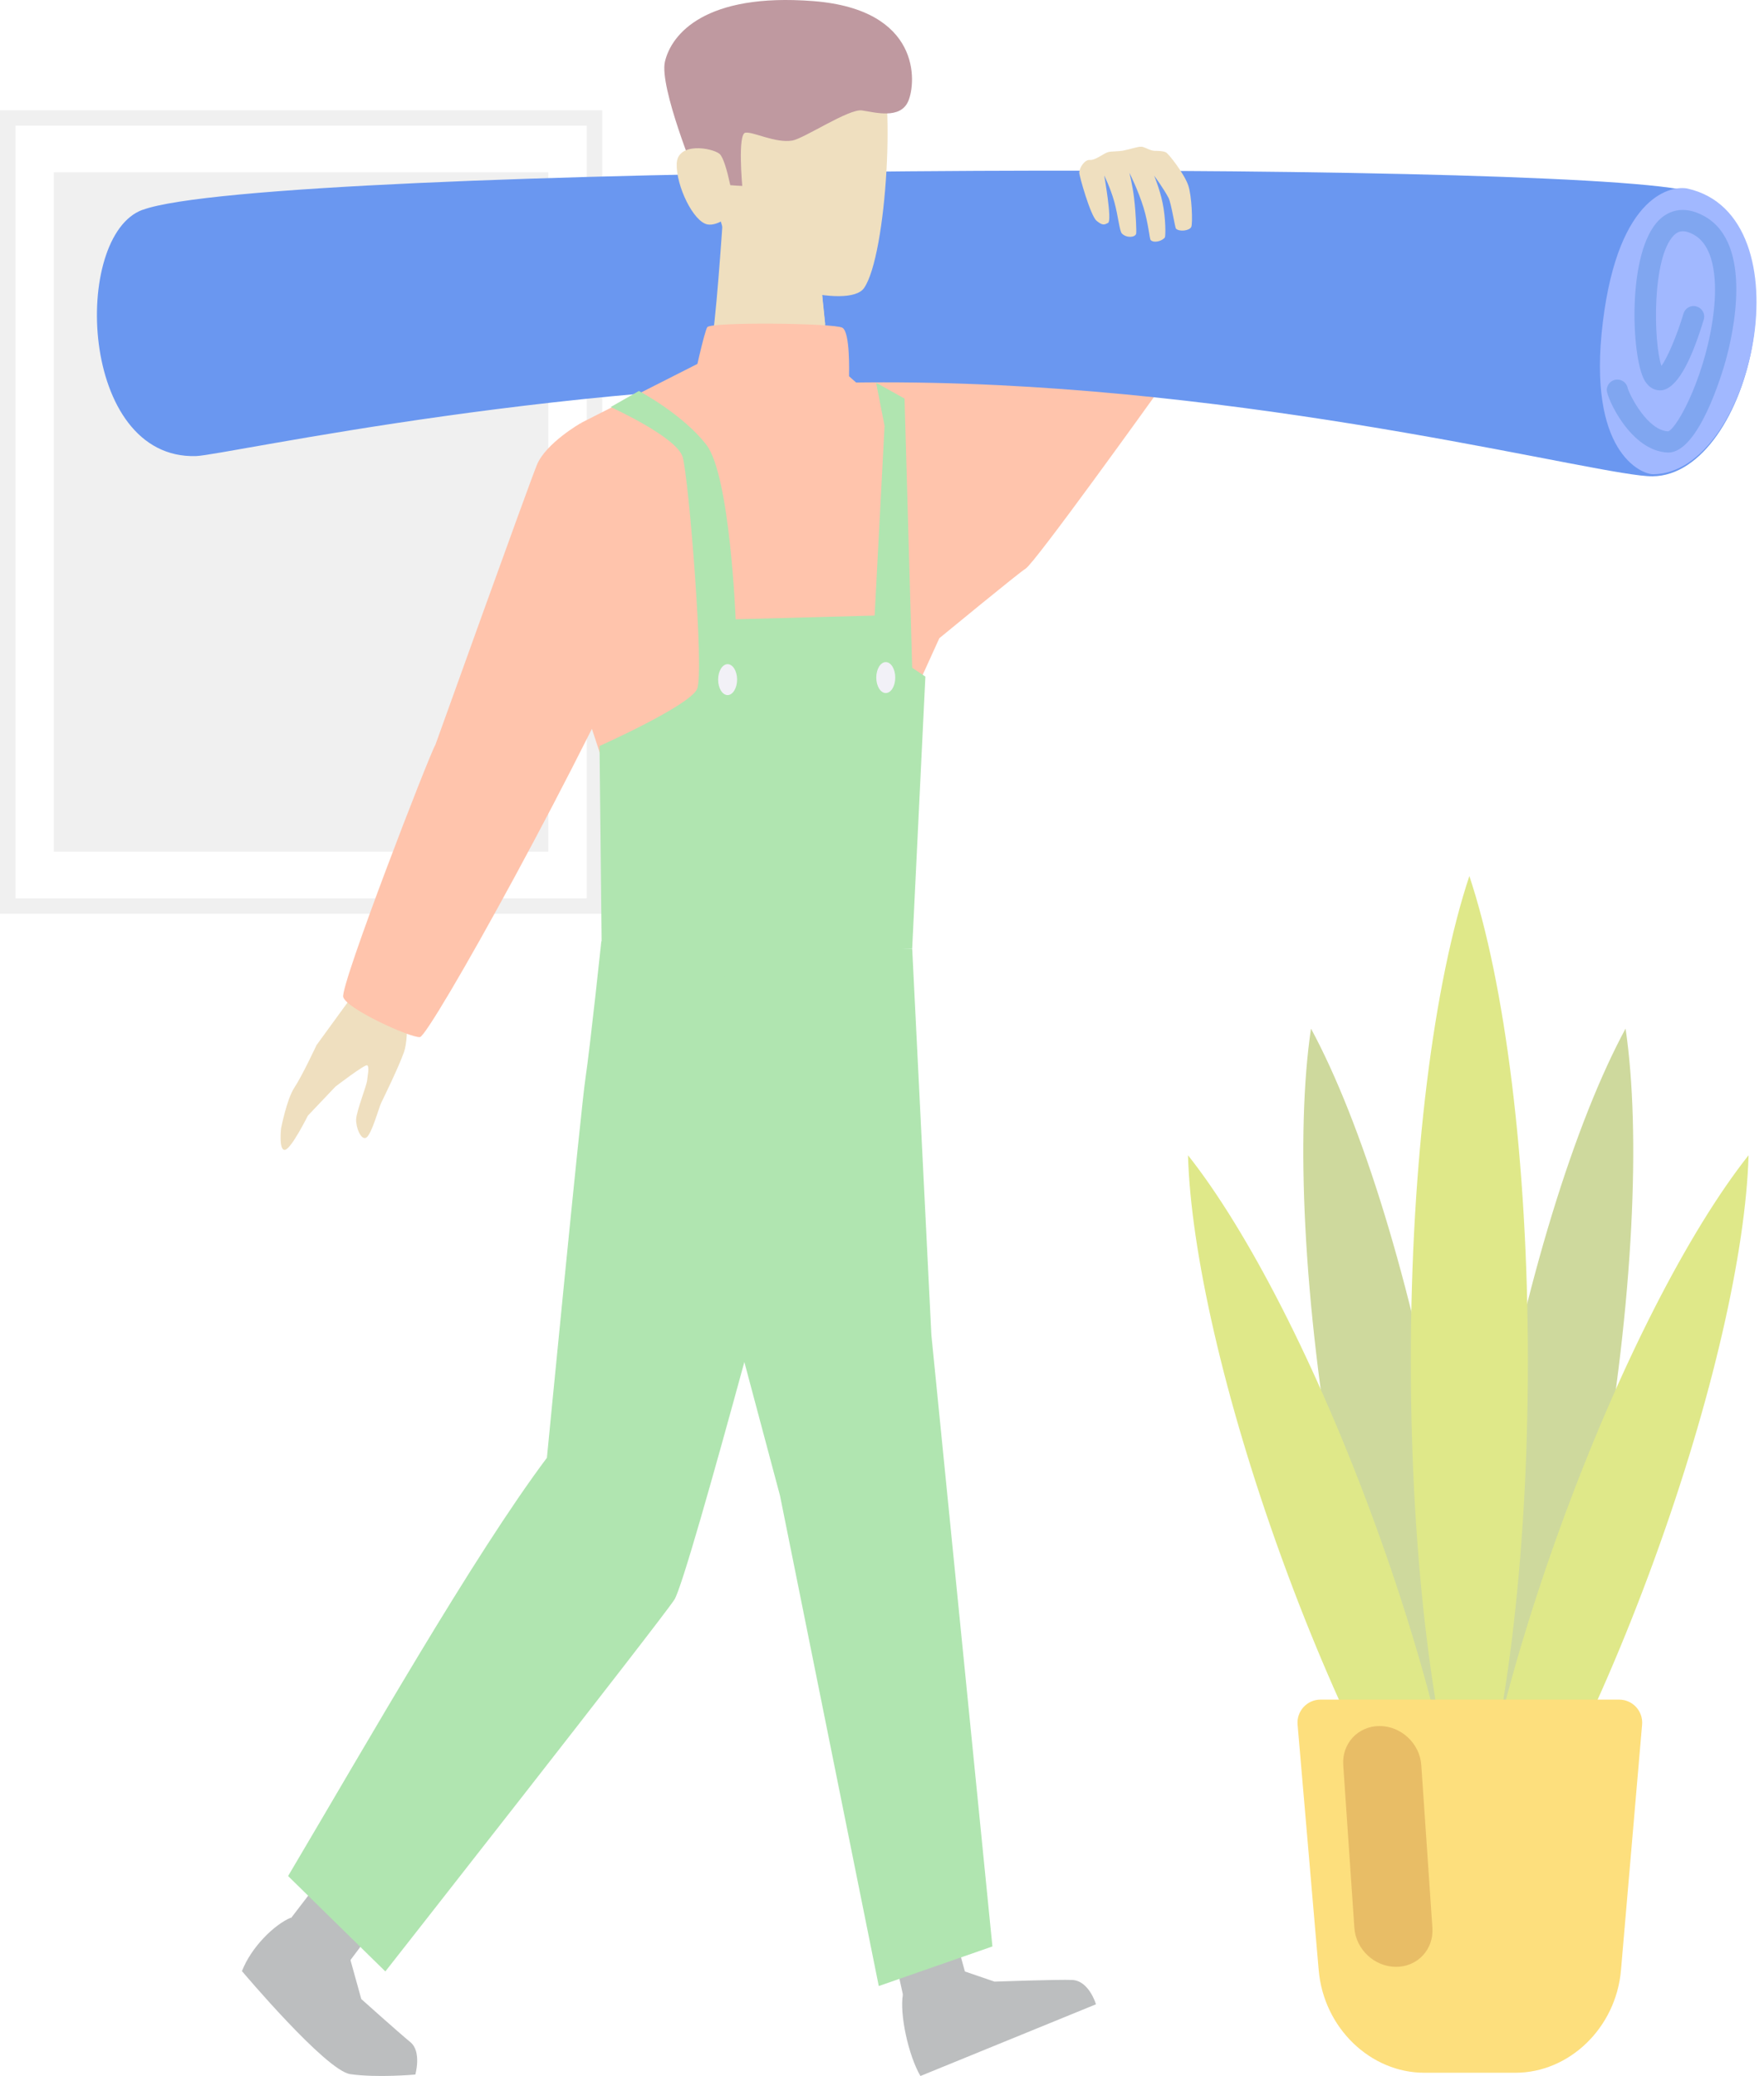
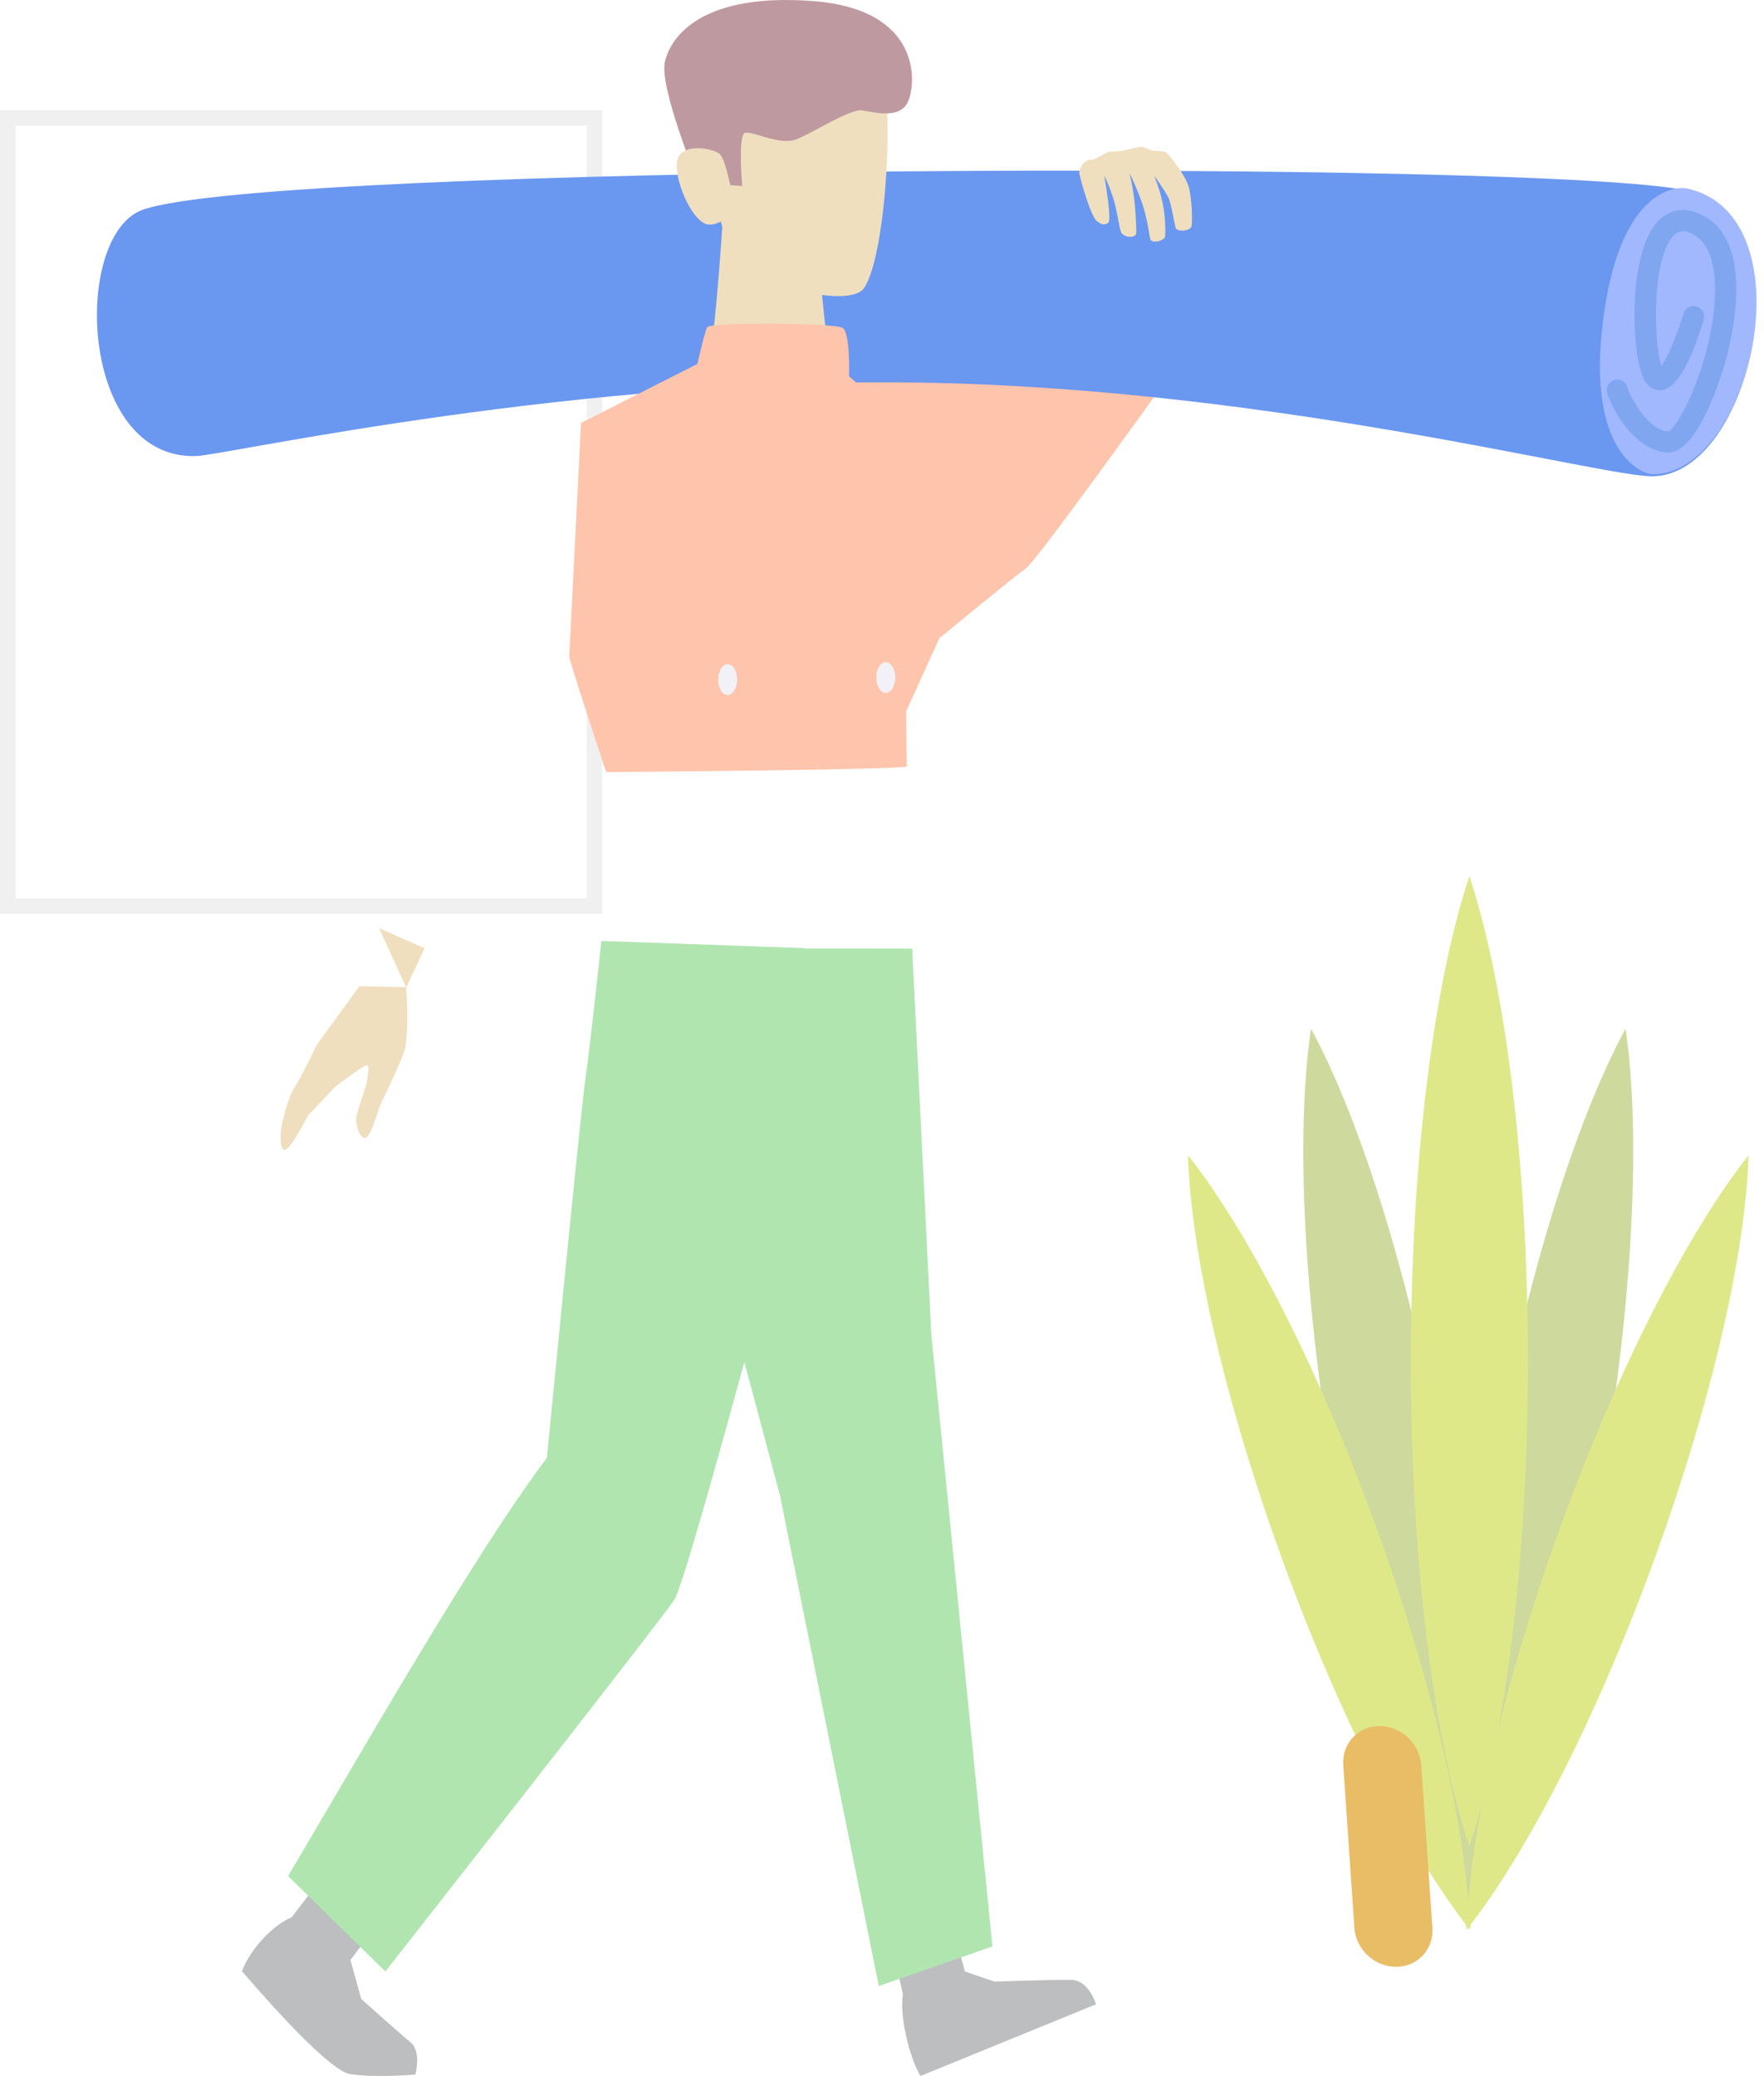
<svg xmlns="http://www.w3.org/2000/svg" width="147" height="173" viewBox="0 0 147 173" fill="none">
  <g opacity="0.6">
    <path d="M50.183 76.144H0V9.188H50.183V76.144ZM1.289 74.855H48.894V10.476H1.289V74.855Z" fill="#E6E6E6" />
-     <path d="M45.696 14.359H4.484V70.97H45.696V14.359Z" fill="#E6E6E6" />
    <path d="M75.512 59.264L78.279 53.18C78.279 53.18 84.981 47.663 85.463 47.388C86.219 46.958 96.221 33.003 96.221 33.003L95.293 20.2L87.112 19.547L82.816 31.955L70.734 31.354L75.495 59.264H75.512Z" fill="#FF9C75" />
    <path d="M11.876 17.484C5.981 19.633 6.565 38.314 16.344 38.004C18.819 37.918 48.413 31.267 77.749 31.903C106.725 32.522 133.569 39.74 137.711 39.689C146.029 39.62 150.669 18.155 140.581 15.886C128.98 13.291 22.376 13.652 11.893 17.484H11.876Z" fill="#0752E6" />
    <path d="M140.632 15.715C139.446 15.457 134.892 16.024 133.569 26.852C132.245 37.661 136.765 39.517 137.762 39.517C146.08 39.449 150.72 17.984 140.632 15.715Z" fill="#6389FF" />
    <path d="M69.227 29.855C68.832 29.099 68.179 20.901 68.179 20.901L60.222 18.461C60.222 18.461 59.62 27.552 59.242 28.807C58.864 30.061 57.008 33.395 57.008 33.395L72.08 32.708C71.856 32.502 69.622 30.611 69.227 29.855Z" fill="#E4CA95" />
    <g style="mix-blend-mode:multiply">
-       <path d="M68.198 20.904C68.198 20.904 61.307 19.546 61.376 21.282C62.63 25.08 65.397 26.627 68.765 27.005C68.473 24.375 68.198 20.904 68.198 20.904Z" fill="#E4CA95" />
-     </g>
+       </g>
    <path d="M73.093 4.545C72.027 2.826 68.624 1.039 63.022 1.864C51.868 3.496 59.361 15.991 59.361 15.991C59.361 15.991 60.667 20.682 60.959 21.181C62.455 23.621 70.704 25.821 71.993 24.016C73.9 21.335 74.725 7.174 73.093 4.545Z" fill="#E4CA95" />
    <path d="M58.04 14.787C59.122 15.423 61.855 15.492 61.855 15.492C61.855 15.492 61.46 11.161 62.113 11.058C62.766 10.954 64.605 11.951 66.031 11.711C67.011 11.539 70.74 9.047 71.823 9.202C72.905 9.356 75.019 9.975 75.689 8.428C76.36 6.864 76.772 0.798 67.784 0.093C58.761 -0.612 55.943 2.843 55.41 5.146C54.929 7.26 58.022 14.787 58.022 14.787H58.04Z" fill="#945561" />
    <path d="M59.967 12.826C59.348 12.311 56.444 11.812 56.392 13.651C56.34 15.49 57.784 18.498 58.97 18.704C59.881 18.859 61.101 17.793 61.187 17.621C61.273 17.449 60.585 13.359 59.967 12.826Z" fill="#E4CA95" />
    <path d="M47.438 54.696C47.438 55.091 50.514 64.337 50.514 64.337C50.514 64.337 75.657 64.148 75.571 63.856C75.485 63.564 75.433 35.499 75.433 35.499L70.759 31.358L58.247 30.258L48.417 35.242L47.438 54.696Z" fill="#FF9C75" />
    <path d="M23.68 160.577L31.912 149.836L34.558 156.195L28.096 164.805L23.68 160.577Z" fill="#8F9294" />
    <path d="M20.156 164.24C20.156 164.24 27.134 172.524 29.179 172.833C31.413 173.16 34.61 172.868 34.61 172.868C34.61 172.868 35.16 170.96 34.197 170.169C33.252 169.396 30.107 166.577 30.107 166.577L29.196 163.295C25.673 161.886 24.71 161.594 24.247 159.789C22.82 160.391 20.93 162.281 20.174 164.223L20.156 164.24Z" fill="#8F9294" />
    <path d="M75.467 167.224L73.164 156.758L77.873 155.039L80.743 165.505L75.467 167.224Z" fill="#8F9294" />
    <path d="M76.688 172.996L91.33 167.015C91.33 167.015 90.763 165.056 89.354 164.987C88.237 164.936 82.875 165.125 82.875 165.125L80.365 164.266C77.547 166.689 76.774 166.74 75.244 166.19C74.952 167.806 75.691 171.26 76.705 172.996H76.688Z" fill="#8F9294" />
    <path d="M32.12 164.267C32.12 164.267 55.045 135.068 56.197 133.298C57.366 131.528 67.076 94.681 67.076 94.681V79.008L50.113 78.406C50.113 78.406 49.185 87.188 48.79 89.835C48.395 92.481 45.576 121.474 45.576 121.474C39.424 129.689 30.676 145.07 24.008 156.327L32.102 164.267H32.12Z" fill="#7BD37C" />
    <path d="M73.231 165.493L82.701 162.194L77.614 111.238L76.016 79.048L60.48 79.031L59.758 104.982L64.999 124.625L73.231 165.493Z" fill="#7BD37C" />
-     <path d="M49.961 62.172L50.133 78.413C54.739 80.355 66.562 79.667 76.015 79.031L77.115 56.38L76.015 55.642L75.379 33.214L73.007 31.891L73.712 35.483L72.887 51.294L61.304 51.603C61.304 51.603 60.84 39.607 58.863 37.064C56.904 34.52 53.243 32.578 53.243 32.578L50.889 33.919C50.889 33.919 56.389 36.41 56.887 38.078C57.385 39.762 58.709 56.02 58.09 57.412C57.471 58.804 49.978 62.155 49.978 62.155L49.961 62.172Z" fill="#7BD37C" />
    <path d="M33.854 82.292C33.854 82.292 34.146 86.331 33.665 87.671C33.184 89.012 31.981 91.452 31.774 91.882C31.568 92.312 30.984 94.477 30.537 94.786C30.09 95.079 29.643 93.927 29.678 93.257C29.712 92.587 30.554 90.438 30.589 90.06C30.623 89.682 30.812 88.857 30.589 88.771C30.382 88.685 27.959 90.541 27.959 90.541L25.656 92.965C25.656 92.965 24.281 95.731 23.749 95.817C23.216 95.903 23.422 94.03 23.422 94.03C23.422 94.03 23.886 91.624 24.522 90.644C25.175 89.665 26.378 87.087 26.378 87.087L29.953 82.172L33.837 82.258L33.854 82.292Z" fill="#E4CA95" />
-     <path d="M31.584 77.344L29.969 82.19L33.853 82.293L35.382 79.011L31.584 77.344Z" fill="#E4CA95" />
-     <path d="M28.6 83.069C28.858 84.066 34.203 86.489 34.993 86.42C35.784 86.351 48.691 63.254 54.843 49.041L48.398 35.258C48.398 35.258 45.477 36.925 44.738 38.746C43.999 40.568 36.282 62.068 36.282 62.068C35.836 62.738 28.343 82.089 28.6 83.086V83.069Z" fill="#FF9C75" />
+     <path d="M31.584 77.344L33.853 82.293L35.382 79.011L31.584 77.344Z" fill="#E4CA95" />
    <path d="M58.948 27.244C58.673 27.674 57.797 31.764 57.797 31.764C57.797 31.764 70.755 31.661 70.755 31.369C70.755 31.077 70.858 27.708 70.205 27.313C69.552 26.918 59.223 26.815 58.948 27.261V27.244Z" fill="#FF9C75" />
    <path d="M61.425 56.633C61.425 57.337 61.064 57.922 60.634 57.922C60.205 57.922 59.844 57.355 59.844 56.633C59.844 55.911 60.205 55.344 60.634 55.344C61.064 55.344 61.425 55.911 61.425 56.633Z" fill="#EAE7F2" />
    <path d="M73.814 57.75C74.251 57.75 74.605 57.173 74.605 56.461C74.605 55.749 74.251 55.172 73.814 55.172C73.377 55.172 73.023 55.749 73.023 56.461C73.023 57.173 73.377 57.75 73.814 57.75Z" fill="#EAE7F2" />
    <path d="M89.938 14.393C89.972 13.878 90.436 13.293 90.814 13.328C91.33 13.362 91.948 12.761 92.412 12.657C92.516 12.623 93.323 12.606 93.581 12.554C94.406 12.382 94.801 12.211 95.128 12.228C95.368 12.228 95.815 12.554 96.228 12.572C96.503 12.572 96.898 12.572 97.156 12.692C97.362 12.778 98.668 14.445 99.012 15.424C99.321 16.284 99.407 18.638 99.27 18.913C99.115 19.24 98.256 19.326 97.998 19.051C97.912 18.965 97.603 16.919 97.379 16.49C96.932 15.648 96.176 14.634 96.176 14.634C96.176 14.634 96.64 15.734 96.881 16.902C97.156 18.208 97.139 19.704 97.07 19.79C96.812 20.116 96.125 20.271 95.884 19.996C95.798 19.91 95.695 18.604 95.3 17.315C94.853 15.854 94.114 14.393 94.114 14.393C94.114 14.393 94.372 15.39 94.509 16.524C94.664 17.848 94.715 19.326 94.681 19.463C94.612 19.79 93.891 19.858 93.495 19.463C93.289 19.257 93.186 18.019 92.859 16.816C92.55 15.699 92.017 14.617 92.017 14.617C92.017 14.617 92.688 18.38 92.344 18.569C92.052 18.724 91.897 18.827 91.381 18.398C90.866 17.968 89.921 14.599 89.938 14.376V14.393Z" fill="#E4CA95" />
    <path d="M139.02 37.711C135.892 37.625 133.898 33.156 133.898 32.503C133.898 32.022 134.294 31.627 134.775 31.627C135.222 31.627 135.583 31.953 135.651 32.366C135.823 32.95 137.301 35.889 139.02 35.941C139.81 35.666 142.302 30.974 142.835 25.715C143.024 23.876 143.041 20.645 141.185 19.579C140.257 19.047 139.81 19.305 139.501 19.597C137.645 21.453 137.782 28.533 138.453 30.492C138.968 29.771 139.742 27.966 140.292 26.127C140.429 25.663 140.927 25.388 141.392 25.543C141.856 25.68 142.131 26.179 141.976 26.643C140.842 30.407 139.656 32.383 138.47 32.52C138.195 32.555 137.507 32.52 137.026 31.661C135.944 29.719 135.565 21.006 138.246 18.342C138.831 17.758 140.12 16.933 142.062 18.033C146.152 20.353 144.416 27.898 143.78 30.149C143.557 30.922 141.598 37.711 139.02 37.711Z" fill="#2C6BE6" />
    <path d="M111.34 124.049C114.086 139.626 118.304 153.054 122.487 160.79C123.773 152.09 123.143 138.029 120.397 122.452C117.65 106.875 113.433 93.447 109.249 85.711C107.963 94.411 108.593 108.472 111.34 124.049Z" fill="#ADBF5B" />
    <path d="M133.373 124.049C130.627 139.626 126.41 153.054 122.226 160.79C120.94 152.09 121.57 138.029 124.317 122.452C127.063 106.875 131.28 93.447 135.464 85.711C136.75 94.411 136.12 108.472 133.373 124.049Z" fill="#ADBF5B" />
    <path d="M117.57 113.432C117.57 130.209 119.502 145.013 122.447 153.864C125.392 145.014 127.324 130.209 127.324 113.432C127.324 96.655 125.392 81.852 122.447 73C119.502 81.85 117.57 96.655 117.57 113.432Z" fill="#C9D93B" />
    <path d="M106.852 129.947C111.725 143.335 117.566 154.587 122.486 160.795C122.266 152.877 119.508 140.502 114.635 127.114C109.762 113.726 103.921 102.474 99 96.266C99.22 104.184 101.979 116.558 106.852 129.947Z" fill="#C9D93B" />
    <path d="M137.861 129.947C132.988 143.335 127.147 154.587 122.227 160.795C122.447 152.877 125.205 140.502 130.078 127.114C134.951 113.726 140.792 102.474 145.713 96.266C145.493 104.184 142.735 116.558 137.861 129.947Z" fill="#C9D93B" />
-     <path d="M126.289 172.719H118.685C114.235 172.719 110.309 169.015 109.891 164.162L108.132 143.71C108.036 142.589 108.92 141.625 110.045 141.625H134.928C136.054 141.625 136.938 142.589 136.841 143.71L135.082 164.162C134.664 169.015 130.738 172.719 126.288 172.719H126.289Z" fill="#FBC926" />
    <path d="M116.337 163.894C114.542 163.894 112.986 162.439 112.864 160.644L111.937 147.079C111.815 145.283 113.171 143.828 114.966 143.828C116.761 143.828 118.317 145.283 118.44 147.079L119.366 160.644C119.489 162.439 118.133 163.894 116.337 163.894Z" fill="#D99100" />
  </g>
</svg>